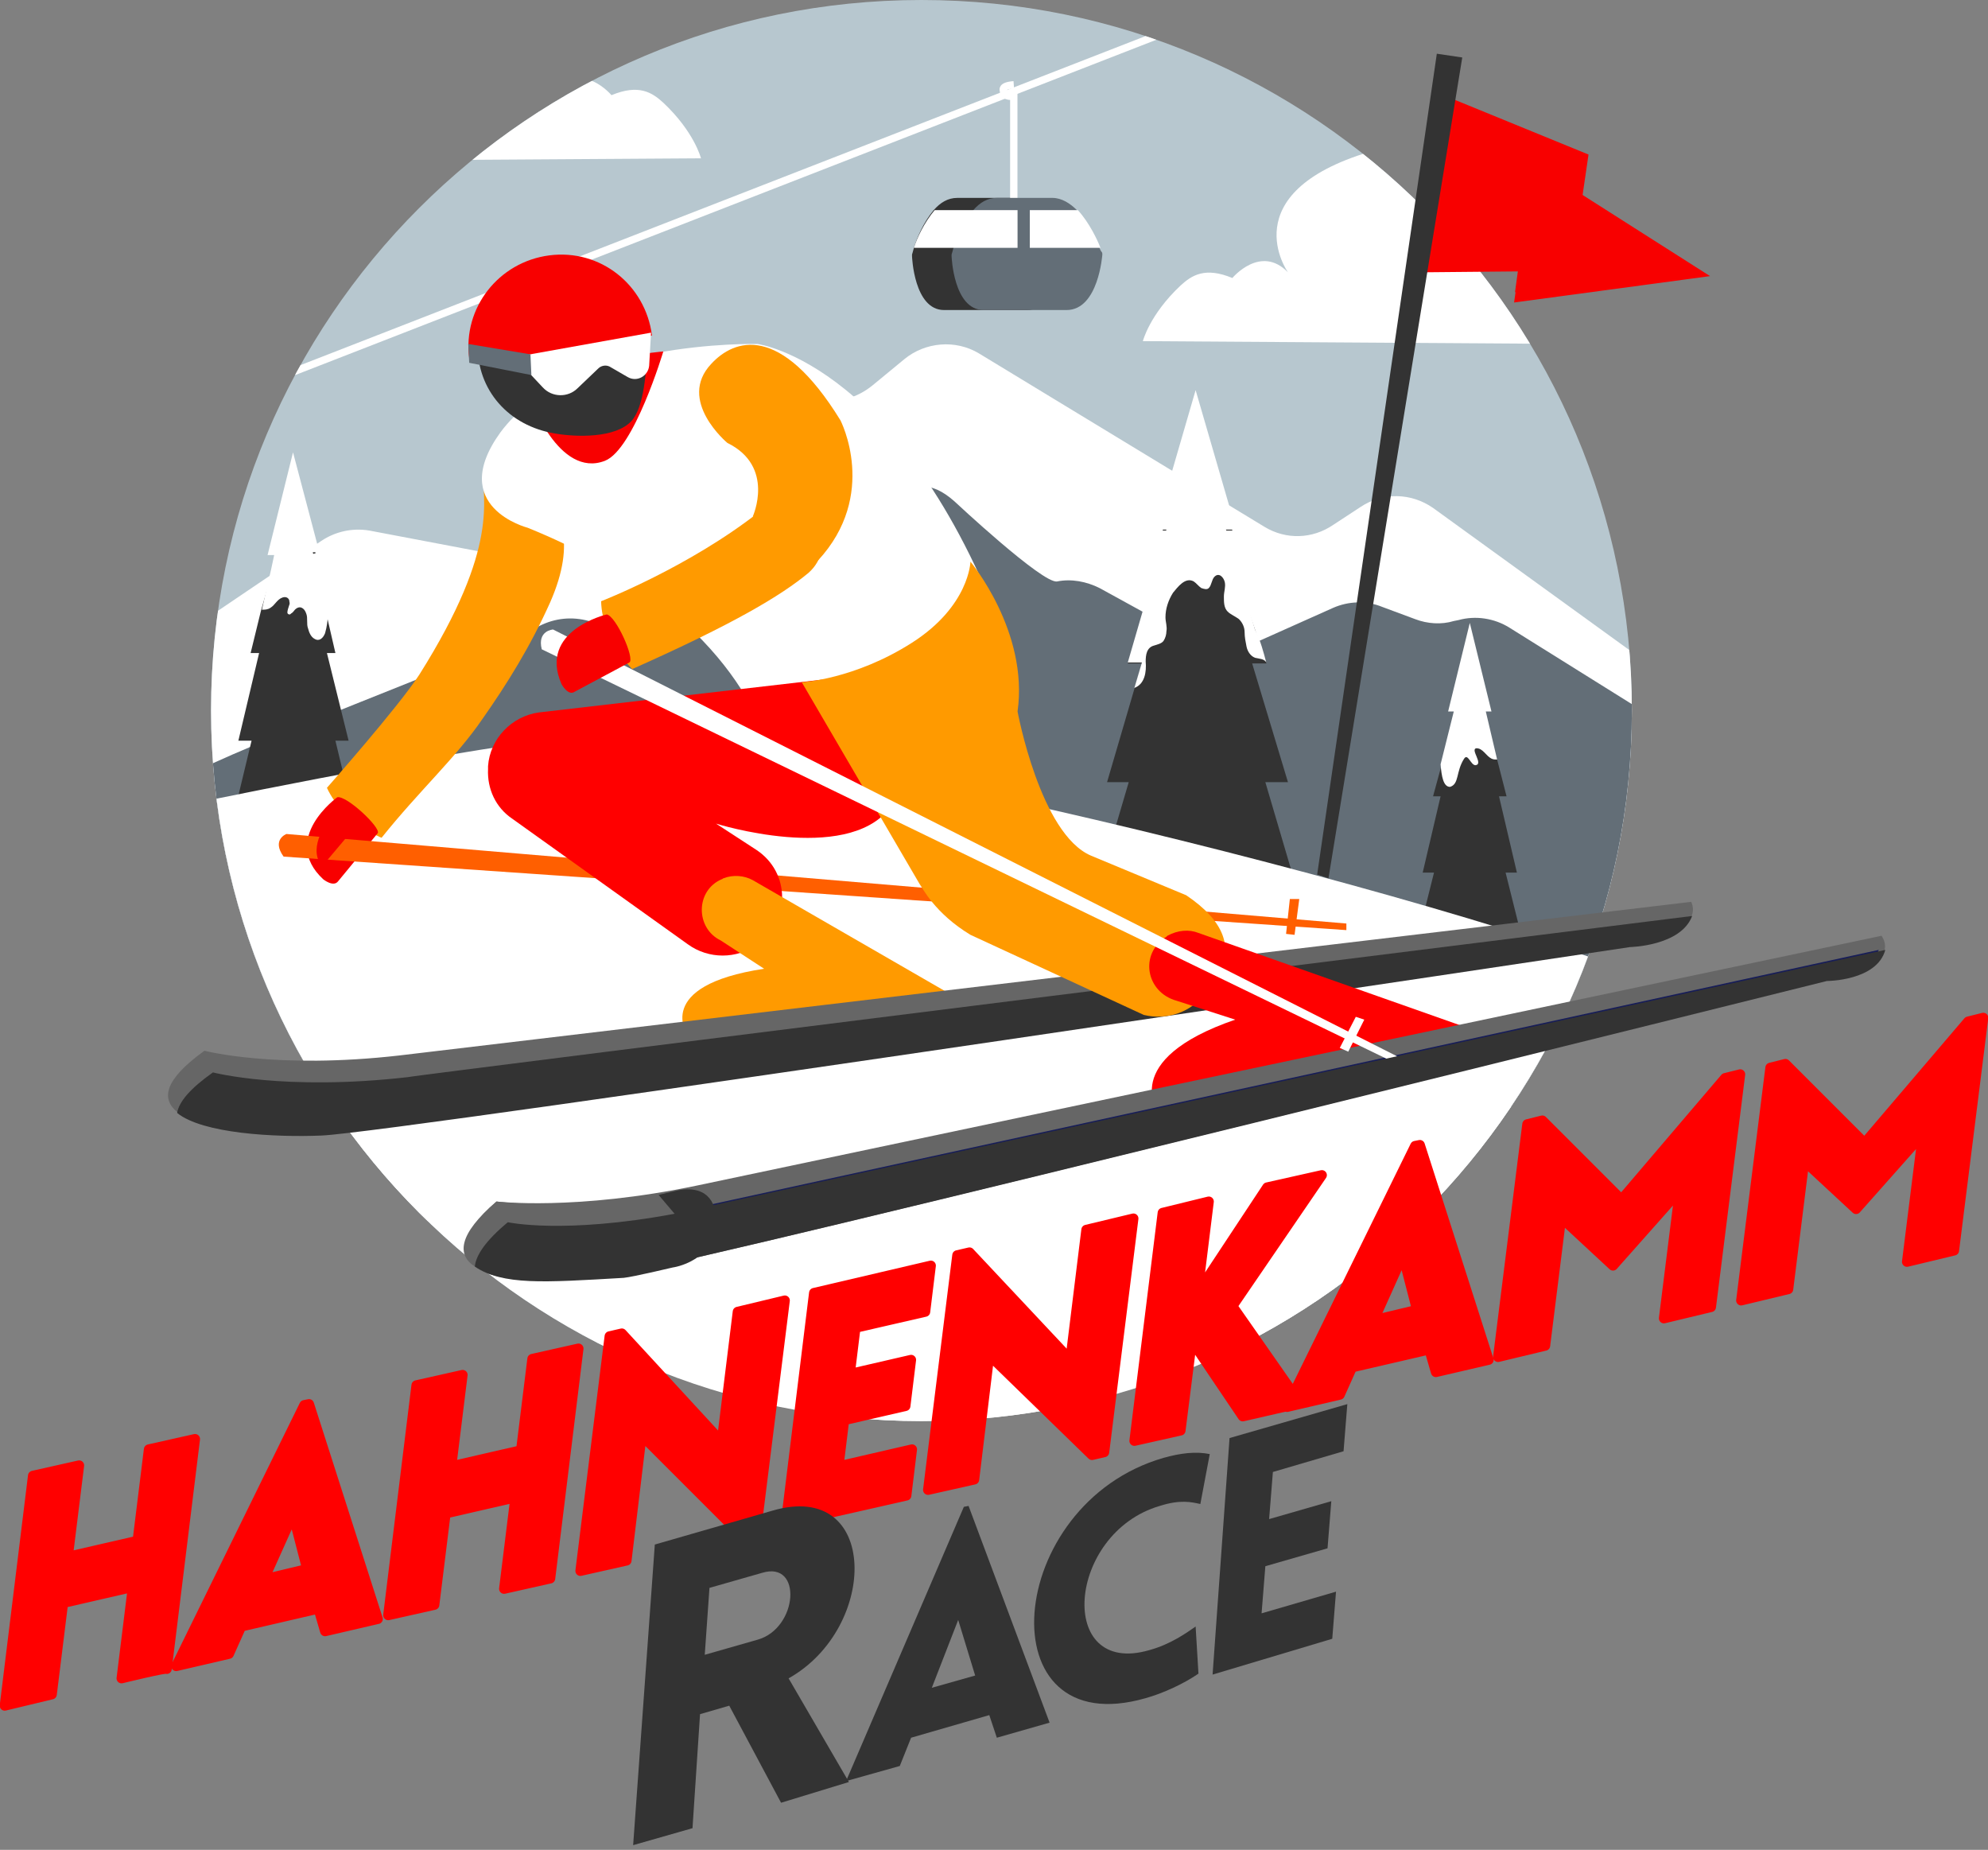
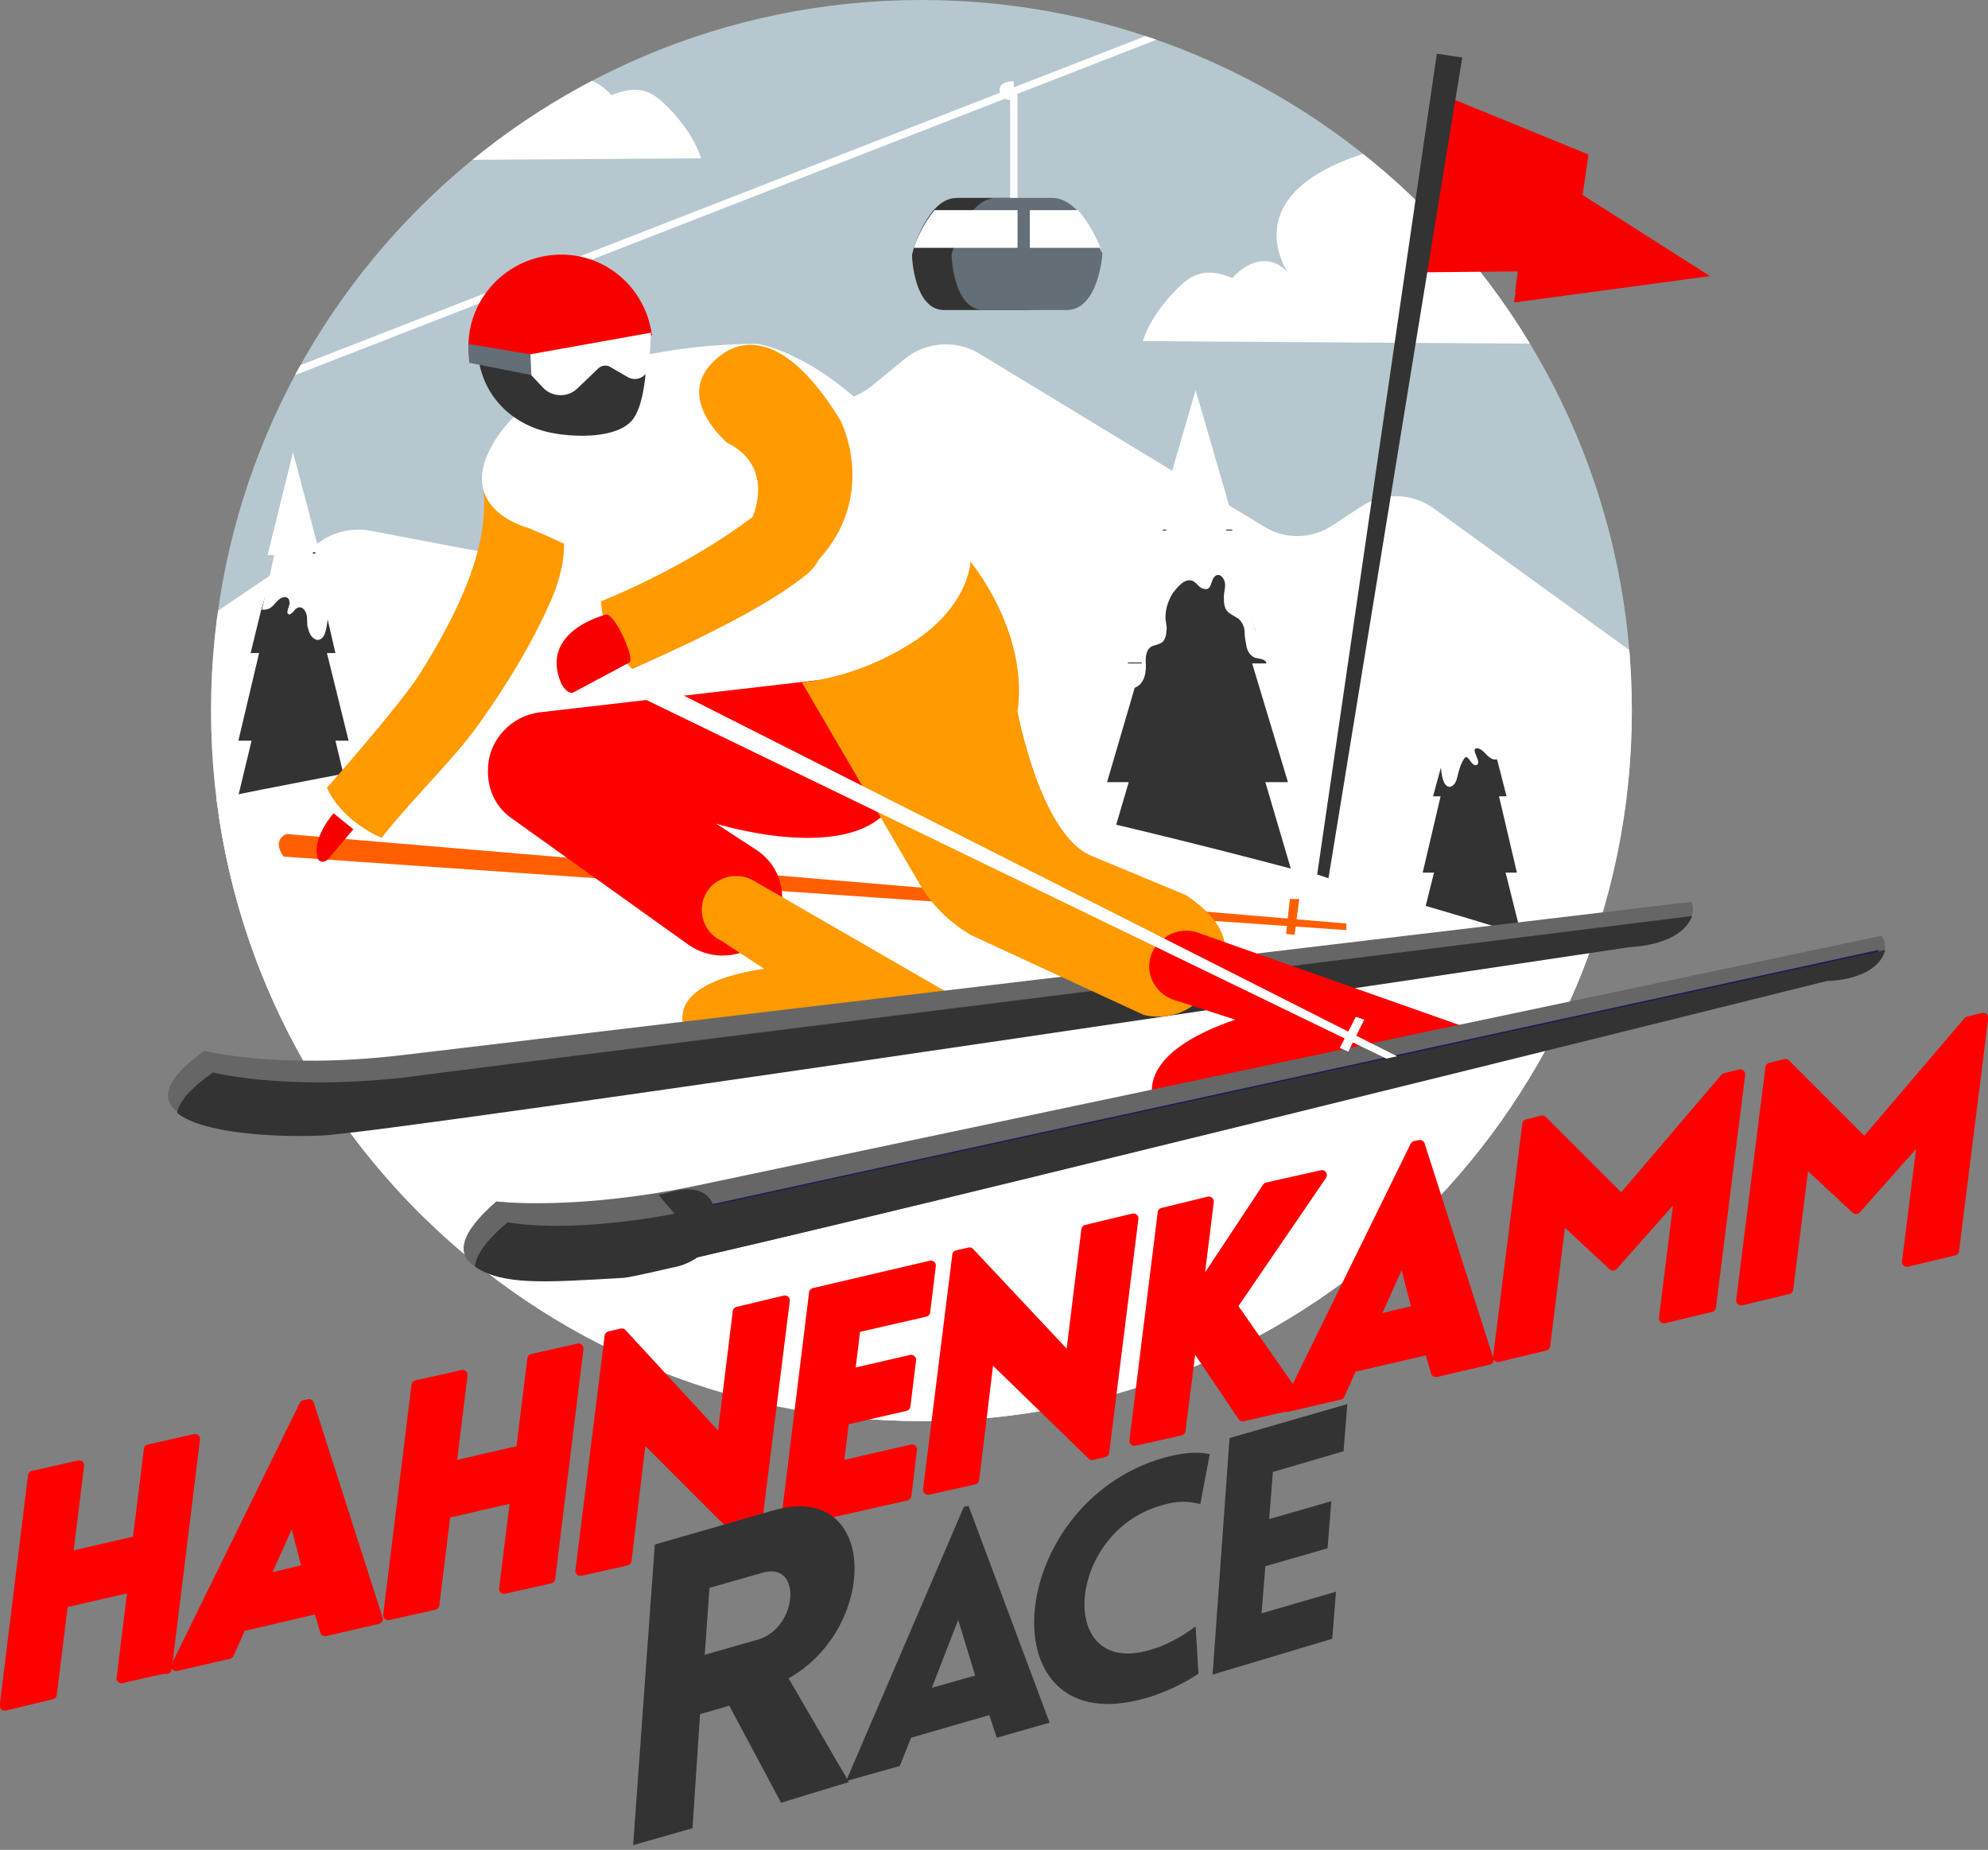
<svg xmlns="http://www.w3.org/2000/svg" xmlns:xlink="http://www.w3.org/1999/xlink" version="1.1" id="Layer_2_00000100341152358955156780000007321085271659615121_" x="0px" y="0px" viewBox="0 0 211 196.3" style="enable-background:new 0 0 211 196.3;" xml:space="preserve">
  <rect x="0" y="0" width="211" height="196.3" fill="#808080" stroke="none" />
  <style type="text/css">
	.st0{clip-path:url(#SVGID_00000065059541266375046960000000651579844743850929_);}
	.st1{fill:#B7C7CF;}
	.st2{fill:#FFFFFF;}
	.st3{fill:#333333;}
	.st4{fill:none;stroke:#FFFFFF;stroke-width:0.78;stroke-miterlimit:10;}
	.st5{fill:#636E77;}
	.st6{fill:#416F9F;}
	.st7{fill:#F0EAEA;}
	.st8{fill:#F80000;}
	.st9{fill:#FF9A00;}
	.st10{fill:#FF5F00;}
	.st11{fill:#FF0000;}
	.st12{fill:#666666;}
	.st13{fill:#171D58;}
	.st14{fill:#FF0000;stroke:#FF0000;stroke-width:1.06;stroke-linecap:round;stroke-linejoin:round;}
</style>
  <g id="Layer_1-2">
    <g>
      <g>
        <defs>
          <path id="SVGID_1_" d="M97.8,150.8c41.6,0,75.4-33.8,75.4-75.4S139.5,0,97.8,0S22.4,33.8,22.4,75.4S56.2,150.8,97.8,150.8      L97.8,150.8z" />
        </defs>
        <clipPath id="SVGID_00000063591269140143689190000012016118060656079748_">
          <use xlink:href="#SVGID_1_" style="overflow:visible;" />
        </clipPath>
        <g style="clip-path:url(#SVGID_00000063591269140143689190000012016118060656079748_);">
          <rect x="14.7" y="-11.9" class="st1" width="163.5" height="156.9" />
          <path class="st2" d="M167.1,36.5l-45.8-0.3c0,0,0.7-2.8,4-5.9c1.2-1.1,2.6-2,5.5-0.8c0,0,3-3.6,5.9-0.6c0,0-6-8.4,8.7-12.8      C145.3,16.1,156.4,17.2,167.1,36.5L167.1,36.5z" />
          <path class="st2" d="M28.6,17.1l45.8-0.3c0,0-0.7-2.8-4-5.9c-1.2-1.1-2.6-2-5.5-0.8c0,0-3-3.6-5.9-0.6c0,0,6-8.4-8.7-12.8      C50.4-3.3,39.3-2.2,28.6,17.1L28.6,17.1z" />
          <path class="st2" d="M19.9,67l14.2-9.6c1.5-1,3.3-1.4,5.1-1.1l13.7,2.6c2.1,0.4,4.3-0.2,5.9-1.7l22.4-13.1      c1.6-1.5,3.7-2.1,5.8-1.7l0,0c2,0.4,4-0.2,5.6-1.5l3.4-2.8c2.2-1.8,5.4-2.1,7.9-0.6l30.3,18.4c2.3,1.4,5.1,1.3,7.3-0.2l2.9-1.9      c2.4-1.6,5.4-1.5,7.7,0.1L176,71.2c1.8,1.3,2.9,3.4,2.9,5.7v44.8c0,3-1.9,5.7-4.7,6.6l-72.7,24.9c-1.6,0.6-3.4,0.5-5-0.2      l-75.9-34.8c-2.5-1.2-4.1-3.8-4.1-6.6l0.3-39.1C17,70.3,18.1,68.2,19.9,67z" />
          <g>
            <path class="st3" d="M112.8,27c0,0-0.4,5.9-3.8,5.9h-8.8c-3.2,0-3.4-5.7-3.4-5.7c0,0,0-0.1,0-0.2c0,0,0.1-0.3,0.2-0.7       c0.3-1,1-2.7,2.1-4c0.7-0.8,1.5-1.3,2.5-1.3h5.9c1,0,1.9,0.6,2.6,1.3c1.2,1.3,2.1,3.1,2.4,4c0.1,0.3,0.2,0.4,0.2,0.4       C112.8,26.8,112.8,26.9,112.8,27L112.8,27z" />
            <path class="st4" d="M107.6,21.2v-11c0,0-1.1,0.2-1.1-0.6c0,0-0.3-0.5,1.1-0.6" />
            <line class="st4" x1="18.7" y1="44.3" x2="155.1" y2="-8.8" />
            <path class="st5" d="M117,27c0,0-0.4,5.9-3.8,5.9h-8.8c-3.2,0-3.4-5.7-3.4-5.7c0,0,0-0.1,0-0.2c0,0,0.1-0.3,0.2-0.7       c0.3-1,1-2.7,2.1-4c0.7-0.8,1.5-1.3,2.5-1.3h5.9c1,0,1.9,0.6,2.6,1.3c1.2,1.3,2.1,3.1,2.4,4c0.1,0.3,0.2,0.4,0.2,0.4       C117,26.8,117,26.9,117,27L117,27z" />
            <path class="st6" d="M117,26.7L117,26.7C117,26.7,117,26.7,117,26.7z" />
            <path class="st2" d="M116.8,26.3H97c0.3-1,1.1-2.7,2.2-4h15.2C115.6,23.6,116.5,25.5,116.8,26.3L116.8,26.3z" />
            <rect x="108" y="21.2" class="st5" width="1.3" height="6.6" />
          </g>
-           <path class="st5" d="M18.2,83.1c9.6-5,30.9-12.4,39.1-16.7c1.6-0.8,3.4-1,5.2-0.5l12.9,1.8c2.7,1.4,4-0.7,5.6-2.8l13.6-11.6      c2.2-2,4.1-2.4,6.7-0.1c0,0,9.4,8.8,10.9,8.5l0,0c1.5-0.3,3.1,0,4.5,0.7l10.2,5.6c1.9,1,4.1,1.1,6.1,0.3l8.5-3.8      c1.6-0.7,3.5-0.8,5.2-0.1l3.5,1.3c1.3,0.5,2.8,0.6,4.1,0.2l0.5-0.1c1.8-0.5,3.8-0.2,5.4,0.8l25.3,15.8c2.1,1.3,3.3,3.7,3.2,6.1      l-1,22.4c-0.2,3.7-3.2,6.6-6.9,6.6l-160.1-0.2c-3.9,0-7-3.3-6.9-7.2l0.7-18.5C14.6,89.2,16.1,84.2,18.2,83.1L18.2,83.1z" />
          <g>
            <polygon class="st3" points="149.9,101.8 152.2,92.6 151,92.6 152.9,84.5 152.1,84.5 153,81.2 155.1,75.6 154.5,74.7        156.1,68.3 157.6,74.7 156.8,75.6 158.9,80.6 159.9,84.5 159.1,84.5 161,92.6 159.8,92.6 162.1,101.8      " />
            <path class="st2" d="M158.9,80.6c-0.2,0-0.4,0-0.6-0.1c-0.6-0.3-0.9-1.1-1.6-1.1c-0.7,0.1,0.8,1.7-0.1,1.8       c-0.5,0-0.8-1.3-1.2-0.7c-0.9,1.4-0.5,2.7-1.5,3c-0.7,0-0.9-1.1-1-2.4l1.4-5.6h-0.6l2.3-9.4l2.3,9.4h-0.6L158.9,80.6z" />
          </g>
          <g>
            <polygon class="st3" points="115.5,97.6 119.8,83 117.5,83 120.4,73.1 121.2,70.4 119.7,70.4 124.5,56.3 123.4,56.3        127.2,43.4 130.8,56.3 129.6,56.3 134.4,70.3 134.4,70.4 132.9,70.4 136.7,83 134.3,83 138.6,97.6      " />
            <path class="st2" d="M134.4,70.3c-0.2-0.4-0.8-0.4-1.2-0.5c-0.5-0.2-0.8-0.7-0.9-1.2s-0.2-1-0.2-1.5s-0.2-1-0.6-1.4       c-0.4-0.3-0.9-0.5-1.2-0.8c-0.4-0.4-0.4-1-0.4-1.6c0-0.5,0.2-1,0.1-1.5s-0.6-1.1-1.1-0.6c-0.3,0.3-0.3,0.9-0.6,1.2       c-0.2,0.2-0.5,0.1-0.8,0c-0.3-0.2-0.5-0.5-0.8-0.7c-0.9-0.5-1.7,0.6-2.2,1.2c-0.5,0.8-0.8,1.7-0.8,2.6c0,0.5,0.2,1,0.1,1.5       c0,0.3-0.1,0.7-0.3,1c-0.2,0.3-0.7,0.4-1,0.5c-0.8,0.2-0.9,1-0.9,1.7c0.1,1.1-0.1,2.4-1.2,2.8l0.8-2.7h-1.5l4.1-14.1h-1.2       l4.3-14.8l4.3,14.8h-1.1c0.1,0,0.3,1,0.3,1.1c0.3,0.9,0.5,1.8,0.8,2.7c0.7,2.2,1.3,4.5,2,6.8C133.8,68,134.1,69.2,134.4,70.3       L134.4,70.3z" />
          </g>
          <g>
            <polygon class="st3" points="38.2,89.4 35.6,78.6 37,78.6 34.7,69.3 35.6,69.3 34.7,65.4 32.8,58.9 33.5,58.7 31.1,49.3        28.7,58.6 29.4,58.9 27.7,64.8 26.6,69.3 27.5,69.3 25.3,78.6 26.7,78.6 24.1,89.4      " />
            <path class="st2" d="M27.8,64.7c0.3,0,0.6,0,0.9-0.2c0.5-0.3,0.7-0.9,1.3-1.1c0.3-0.1,0.6,0,0.7,0.3c0,0.2,0.1,0.3,0,0.5       c-0.1,0.3-0.2,0.6-0.2,0.8c0,0.1,0.1,0.2,0.2,0.2c0.1,0,0.1,0,0.2-0.1c0.2-0.1,0.3-0.3,0.4-0.4c0.5-0.5,1-0.2,1.2,0.4       c0.2,0.5,0,1.1,0.2,1.6c0.1,0.4,0.3,0.9,0.7,1.1c0.5,0.3,0.9-0.1,1.1-0.6c0.2-0.7,0.3-1.4,0.3-2.1l-1.6-6.5h0.7L31.1,48       l-2.7,10.9h0.7C28.7,60.9,28.2,62.8,27.8,64.7L27.8,64.7z" />
          </g>
          <path class="st2" d="M18.9,85.6c0,0,25.9-5.5,41.6-7.4c16.8-2,92.4,16.4,118.4,27.1c11.2,4.6-17.6,52-17.6,52L20,147.7      L18.9,85.6L18.9,85.6z" />
          <path class="st7" d="M12.9,105.4c1.7-0.3,3.3-0.6,5-0.9c0.3-0.1,0.2-0.5-0.1-0.4c-1.7,0.3-3.3,0.6-5,0.9      C12.5,105,12.7,105.5,12.9,105.4C13,105.4,13,105.4,12.9,105.4z" />
        </g>
      </g>
      <g>
        <polygon class="st8" points="168.6,16.4 153.2,10.1 150.5,28.9 161.1,28.8 160.8,31 166.1,31.2 166.5,28.7 166.8,28.7    " />
        <polygon class="st8" points="162.8,17.4 181.5,29.3 160.7,32.1    " />
        <polygon class="st3" points="141,93.2 139.8,92.8 152.5,5.7 155.2,6.1    " />
      </g>
      <g>
        <path class="st9" d="M34.7,83.6c0,0,7.6-8.6,9.8-12c8.7-13.8,6.6-18.6,6.8-21.7c0,0,12.8,1,7.1,14c-2.1,4.7-4.6,8.7-7.2,12.4     c-2.8,4.1-6.7,7.6-10.7,12.6C40.5,88.9,36.4,87.3,34.7,83.6L34.7,83.6z" />
-         <path class="st8" d="M35.8,84.6c0,0-6.1,4.4-1.5,8.7c0,0,1.1,0.9,1.6,0.2l4.2-5.1C40.4,87.8,36.8,84.4,35.8,84.6L35.8,84.6z" />
        <g>
          <path class="st10" d="M30.1,90.9l112.8,7.8l0-0.7L30.4,88.5C30.4,88.5,28.8,89.1,30.1,90.9z" />
          <polygon class="st10" points="137.4,99.2 137.9,95.4 136.9,95.4 136.5,99.1     " />
        </g>
        <path class="st8" d="M35.4,86.3c0,0-2.3,2.6-1.7,4.7c0.1,0.5,0.7,0.6,1.1,0.2l2.7-3.2L35.4,86.3L35.4,86.3z" />
        <path class="st2" d="M80.4,36.5c0,0,16,2.1,26.8,32.6l-26,9.4c0,0-3.2-13.6-25.2-22.5c0,0-8.6-2.2-2.9-10.1     C60.4,36,80.4,36.5,80.4,36.5L80.4,36.5z" />
-         <path class="st8" d="M64.2,48.9c3.1-1.2,6.2-11.6,6.2-11.6s-8.1,0.5-14.1,4.8C56.2,42.2,59.3,50.8,64.2,48.9z" />
        <path class="st11" d="M51.8,81.3l0,0.3c-0.1,2.1,0.8,4.1,2.6,5.3L73,100.2c2.2,1.6,5.2,1.6,7.4,0l0,0c3.5-2.5,3.5-7.6-0.1-10     L76,87.4c0,0,13.7,4.3,18.4-1.6L88.3,72l-31.1,3.6C54.3,76,52,78.4,51.8,81.3L51.8,81.3z" />
        <path class="st9" d="M79.9,93.4l26,15L73,109.9c0,0-3.8-5.3,8.1-7.1l-4.6-3c-2.7-1.3-2.7-5.3,0.1-6.5c0.1,0,0.1-0.1,0.2-0.1     C77.8,92.8,79,92.9,79.9,93.4L79.9,93.4z" />
        <path class="st12" d="M179,98c-1.7,1.7-6,2.4-6,2.4S42,120.1,34.1,120.4c-4.9,0.2-12.6-0.2-15.3-2.4c-1.7-1.4-1.4-3.4,2.9-6.5     c0,0,7.6,2,20.7,0.5l137.1-16.3C179.9,96.6,179.6,97.4,179,98L179,98z" />
        <path class="st3" d="M179.6,97.2c-1.2,3.2-6.6,3.3-6.6,3.3s-131.1,19.7-138.9,20c-4.9,0.2-12.6-0.2-15.3-2.4     c0.2-1.2,1.4-2.6,3.8-4.3c0,0,7.6,2,20.7,0.5C43.2,114.2,179.6,97.2,179.6,97.2z" />
        <path class="st9" d="M108,75.5c0,0,2.4,13,7.8,15.3l10.1,4.2c4,2.7,5.2,5.6,3.2,8.8l-1.1,1.5c-1.5,2.1-4.1,3-6.6,2.4L103,99.2     c-3.8-2.3-5.1-5-5.4-5.4L85.1,72.4c0,0,5.6-0.3,11.7-4.2s6.2-8.6,6.2-8.6S109.2,67,108,75.5L108,75.5z" />
        <path class="st11" d="M127.2,99l30.9,10.9l-35.1,8.2c0,0-4.4-5.6,8.1-9.9l-6.2-2c-3.3-0.9-4-5-1.1-6.8c0,0,0.1-0.1,0.1-0.1     C125,98.7,126.2,98.6,127.2,99L127.2,99z" />
        <g>
          <path class="st3" d="M68.7,37c-0.1,2.2-0.3,6.2-1.7,7.7c-1.7,1.8-5.8,1.7-8.1,1.3c-4.9-0.8-8.3-4.6-8.2-9.5s4.2-8.9,9.2-8.7      S68.8,32.1,68.7,37z" />
          <path class="st8" d="M49.8,38c-0.7-5.3,3.1-10.2,8.5-10.9s10.2,3.1,10.9,8.5L56.5,39L49.8,38L49.8,38z" />
          <path class="st2" d="M69.1,35.3l-14.5,2.6l3,3.2c1,1.1,2.7,1.1,3.7,0.1l2.2-2.1c0.3-0.3,0.8-0.4,1.2-0.2l1.9,1.1      c1,0.6,2.2-0.1,2.3-1.2C69,37.1,69.1,35.3,69.1,35.3L69.1,35.3z" />
          <polygon class="st5" points="56.3,37.6 56.4,39.8 49.8,38.5 49.7,36.5     " />
        </g>
        <path class="st12" d="M199.6,101.7c-1.5,1.9-5.7,2.3-5.7,2.3S74.4,133.9,66.6,135c-4.8,0.7-13,1.6-15.9-0.4c-1.8-1.2-2-3.7,2-7.1     c0,0,8.4,1,21.3-1.7l125.7-26.5C200.3,100.2,200.1,101,199.6,101.7L199.6,101.7z" />
        <path class="st13" d="M199.4,100.8c-0.9,3.3-6.2,3.3-6.2,3.3S73.8,133.9,66,135c-4.8,0.7-12.6,1-15.5-0.9     c0.1-1.2,1.1-2.7,3.4-4.6c0,0,7.8,1.2,20.7-1.5L199.4,100.8L199.4,100.8z" />
        <g>
          <path class="st2" d="M57.5,68.9l90.8,44l0.2-0.7L58.7,66.8C58.7,66.8,57,66.9,57.5,68.9z" />
          <polygon class="st2" points="143.1,111.6 144.8,108.2 143.9,107.9 142.2,111.2     " />
        </g>
        <path class="st9" d="M85.8,60.8c-2.9,2.4-7.9,5.4-18.7,10.2c0,0-3.2-3.1-3.3-7.2c0,0,9.3-3.6,16.8-9.5c1.9-1.5,4.8-1.1,6.1,1l0,0     C87.8,57.1,87.4,59.4,85.8,60.8z" />
        <path class="st8" d="M64.4,65.2c0,0-7.3,1.7-4.8,7.4c0,0,0.7,1.3,1.4,0.8l5.8-3.1C67.4,69.9,65.4,65.4,64.4,65.2z" />
        <path class="st9" d="M79.9,54.8c0,0,2.4-5.3-2.7-7.8c0,0-5.4-4.5-1.7-8.4c2.4-2.6,7.3-4.4,13.7,6c0,0,4.1,7.9-2.4,14.9L79.9,54.8     L79.9,54.8z" />
      </g>
      <path class="st3" d="M200.1,100.8c-0.9,3.3-6.2,3.3-6.2,3.3S74.4,133.9,66.6,135c-4.8,0.7-12.6,1-15.5-0.9    c0.1-1.2,1.1-2.7,3.4-4.6c0,0,7.8,1.2,20.7-1.5L200.1,100.8L200.1,100.8z" />
      <g>
        <path class="st12" d="M71.9,128.8l-0.5-2.3c-12.1,2-18.7,1-18.7,1c-4.1,3.5-4.2,5.7-2.3,6.9c3,2,10.9,1.4,15.9,1l4.2-0.9     L71.9,128.8L71.9,128.8z" />
        <path class="st3" d="M72,126.3c3.5-0.6,4,1.9,4,3.1c0,4.5-4.6,5.1-4.6,5.1s-4.2,1-5.2,1.1c-8.6,0.5-12.8,0.8-15.8-1.2     c0.1-1.2,1.2-2.8,3.5-4.7c0,0,5.9,1.3,17.7-0.9l-1.7-2L72,126.3L72,126.3z" />
      </g>
      <g>
        <path class="st14" d="M12.9,178.1l1.2-9.7l-7.4,1.7l-1.2,9.7L0.5,181l3-24.4l4.9-1.1l-1.2,9.7l7.4-1.7l1.2-9.7l4.9-1.1l-3,24.4     C17.8,176.9,12.9,178.1,12.9,178.1z" />
        <path class="st14" d="M32.3,149.1l0.5-0.1l7.3,22.8l-5.6,1.3l-0.7-2.4l-8.2,1.9l-1.3,2.9l-5.6,1.3L32.3,149.1L32.3,149.1z      M32.6,166.5l-1.5-5.8l-3.1,6.9L32.6,166.5L32.6,166.5z" />
        <path class="st14" d="M53.5,168.6l1.2-9.7l-7.4,1.7l-1.2,9.7l-4.9,1.1l3-24.4l4.9-1.1l-1.2,9.7l7.4-1.7l1.2-9.7l4.9-1.1l-3,24.4     L53.5,168.6z" />
        <path class="st14" d="M66.5,165.6l-4.9,1.1l3.1-24.9l1.3-0.3L76.6,153l1.7-13.8l5-1.2l-3.1,24.8l-1.3,0.3l-10.8-10.8L66.5,165.6     L66.5,165.6z" />
        <path class="st14" d="M83.4,161.6l3-24.4l12.4-2.9l-0.6,4.9l-7.4,1.7l-0.6,4.9l6.5-1.5l-0.6,4.9l-6.5,1.5l-0.6,4.9l7.8-1.8     l-0.6,4.9L83.4,161.6L83.4,161.6z" />
        <path class="st14" d="M103.4,157l-4.9,1.1l3.1-24.9l1.3-0.3l10.7,11.4l1.7-13.8l5-1.2l-3.1,24.8l-1.3,0.3L105,143.8L103.4,157     L103.4,157z" />
        <path class="st14" d="M123.4,128.7l4.9-1.2c-0.4,3.2-0.8,6.5-1.2,9.7l7.4-11.2l5.8-1.3l-9.5,13.9l7.2,10.3l-6.1,1.4l-5.4-8     c-0.4,3.1-0.8,6.4-1.2,9.5l-4.9,1.1L123.4,128.7L123.4,128.7z" />
        <path class="st14" d="M150.2,121.6l0.5-0.1l7.3,22.8l-5.6,1.3l-0.7-2.4l-8.2,1.9l-1.3,2.9l-5.6,1.3L150.2,121.6L150.2,121.6z      M150.4,139l-1.5-5.8l-3.1,6.9L150.4,139L150.4,139z" />
        <path class="st14" d="M183.1,114.4l1.6-0.4l-3.1,24.7l-5,1.2l1.7-13.6l-7.1,8l-5.5-5.1l-1.7,13.6l-5,1.2l3.1-24.7l1.6-0.4     l8.4,8.4L183.1,114.4L183.1,114.4z" />
        <path class="st14" d="M208.9,108.4l1.6-0.4l-3.1,24.7l-5,1.2l1.7-13.6l-7.1,8l-5.5-5.1l-1.7,13.6l-5,1.2l3.1-24.7l1.6-0.4     l8.4,8.4L208.9,108.4L208.9,108.4z" />
      </g>
      <g>
        <path class="st3" d="M82.9,191.3l-5.5-10.3l-3.1,0.9L73.5,194l-6.3,1.8l2.3-31.9l12.5-3.6c11.3-3.3,11.3,12.4,1.7,17.8l6.4,11     L82.9,191.3L82.9,191.3z M74.8,175.6l5.6-1.6c4.3-1.2,4.8-8.4,0.5-7.1l-5.6,1.6L74.8,175.6z" />
        <path class="st3" d="M102.3,159.9l0.5-0.1l8.6,23l-5.6,1.6l-0.8-2.4l-8.3,2.4l-1.2,3l-5.7,1.6L102.3,159.9L102.3,159.9z      M103.5,177.8l-1.8-5.9l-2.8,7.2C98.9,179.1,103.5,177.8,103.5,177.8z" />
        <path class="st3" d="M123.1,159.8c-9.9,2.9-11,18.2-1.1,15.3c2.2-0.6,3.9-1.8,4.9-2.5l0.3,5c-1.6,1.1-3.8,2.1-5.6,2.6     c-17,4.9-15.1-20.6,1.9-25.5c1.8-0.5,3.4-0.7,4.9-0.4l-1,5.3C126.5,159.4,125.3,159.1,123.1,159.8L123.1,159.8z" />
        <path class="st3" d="M128.7,177.7l1.8-25.1l12.5-3.6l-0.4,5l-7.5,2.2l-0.4,5l6.6-1.9l-0.4,5l-6.6,1.9l-0.4,5l7.9-2.3l-0.4,5     L128.7,177.7L128.7,177.7z" />
      </g>
    </g>
  </g>
</svg>